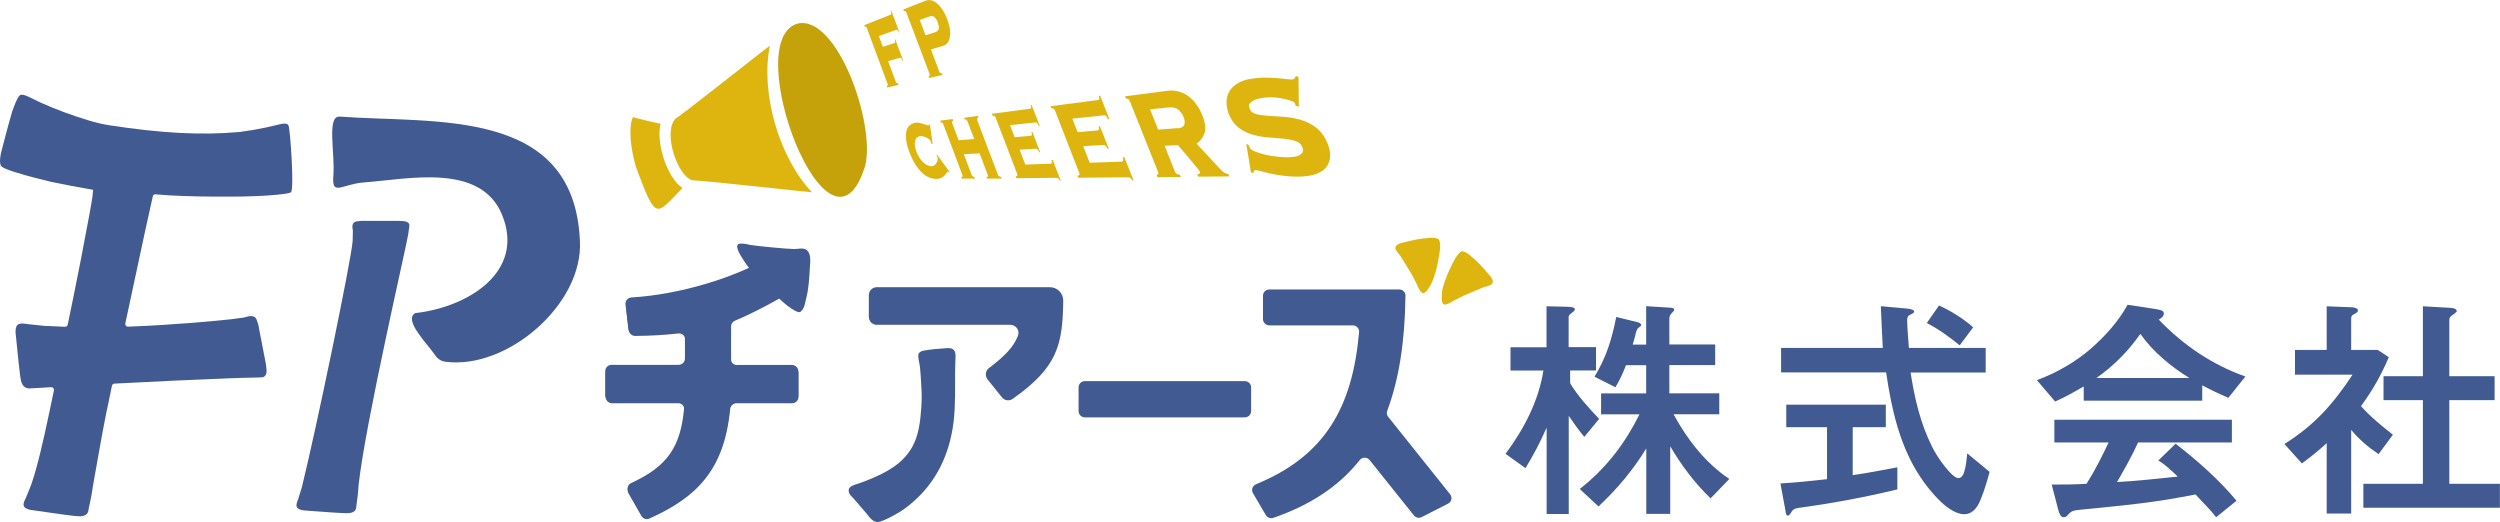
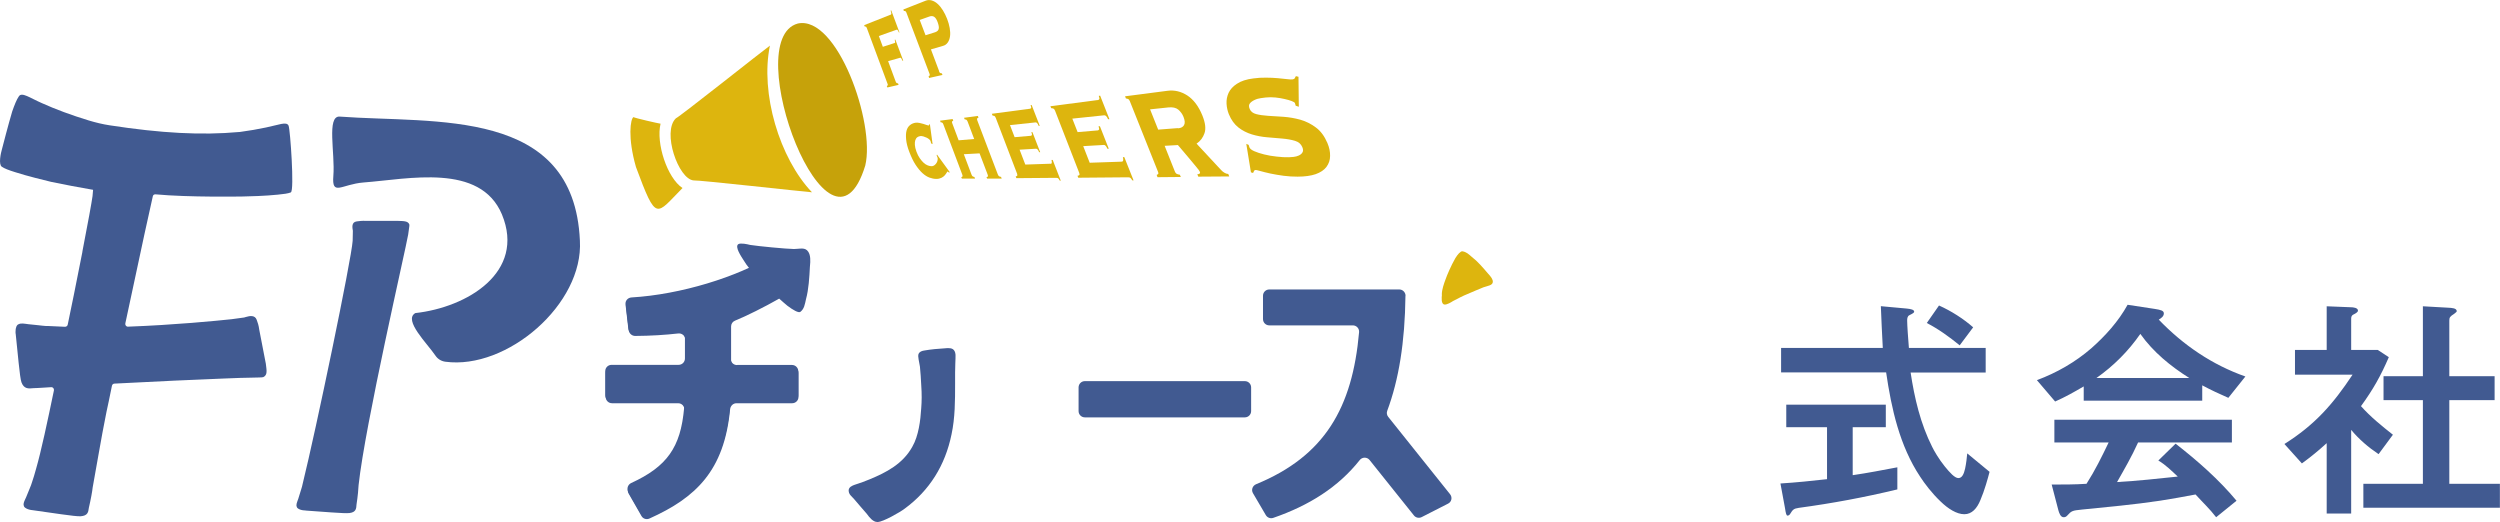
<svg xmlns="http://www.w3.org/2000/svg" id="_レイヤー_2" data-name="レイヤー 2" viewBox="0 0 231.81 48.4">
  <defs>
    <style>
      .cls-1 {
        fill: #ddb50e;
      }

      .cls-2 {
        fill: #c6a20a;
      }

      .cls-3 {
        fill: #415a91;
      }
    </style>
  </defs>
  <g id="_ヘッダー" data-name="ヘッダー">
    <g>
      <g>
-         <path class="cls-3" d="M146.91,40.52c-.51-.62-1-1.29-1.45-1.96v9.1h-2.05v-8.01c-.56,1.29-1.22,2.54-1.96,3.76l-1.85-1.33c1.69-2.27,3.07-4.89,3.51-7.72h-3.05v-2.16h3.34v-3.8l1.76.04c.51.02.87.04.87.24,0,.13-.16.24-.4.42-.09.07-.18.18-.18.29v2.8h2.54v2.16h-2.4v1.18c.64,1.11,1.8,2.38,2.69,3.31l-1.38,1.67ZM155.19,38.43c1.27,2.34,2.94,4.49,5.16,5.98l-1.74,1.8c-1.47-1.42-2.71-3.07-3.74-4.83v6.27h-2.22v-6.07c-1.27,2.07-2.71,3.76-4.43,5.38l-1.74-1.62c2.45-1.91,4.2-4.23,5.54-6.92h-3.56v-1.94h4.18v-2.62h-1.87c-.27.71-.58,1.38-.98,2.05l-1.94-.98c1.13-1.87,1.58-3.43,2.02-5.54l1.98.49c.18.04.33.13.33.27,0,.04-.09.13-.22.22-.2.13-.27.45-.33.73-.07.29-.16.6-.24.85h1.25v-3.56l2.09.13c.31.02.51.04.51.2,0,.07-.07.16-.16.24-.2.2-.29.36-.29.53v2.45h4.25v1.91h-4.25v2.62h4.63v1.94h-4.25Z" />
        <path class="cls-3" d="M169.39,39.61h-3.76v-2.09h9.23v2.09h-3.07v4.45c1.38-.2,2.76-.47,4.14-.73v2.05c-3.03.73-6.03,1.29-9.14,1.71-.49.07-.56.18-.8.56-.04.07-.13.16-.24.16s-.16-.18-.24-.71l-.42-2.27c1.45-.09,2.89-.24,4.32-.4v-4.8ZM184.12,32.27v2.27h-6.96c.36,2.38.91,4.74,2,6.9.16.33.6,1.11,1.16,1.8.47.58.93,1.09,1.27,1.09s.51-.38.62-.87c.09-.4.18-1.11.2-1.42l2.07,1.71c-.16.62-.47,1.74-.85,2.62-.31.76-.78,1.31-1.49,1.31s-1.51-.51-2.2-1.18c-.8-.76-1.49-1.67-1.89-2.29-1.91-2.87-2.67-6.32-3.16-9.68h-9.74v-2.27h9.43c-.07-1.29-.13-2.58-.18-3.87l2.4.22c.4.04.69.11.69.29,0,.09-.11.16-.45.33-.18.09-.2.31-.2.49,0,.42.09,1.71.16,2.54h7.12ZM179.8,28.33c1.13.51,2.22,1.2,3.16,2.02l-1.25,1.67c-.96-.78-1.96-1.51-3.05-2.07l1.13-1.62Z" />
        <path class="cls-3" d="M193.21,35.83c-.87.51-1.74,1-2.65,1.4l-1.69-1.98c1.85-.69,3.56-1.67,5.05-2.96,1.31-1.16,2.51-2.49,3.36-4.03l2.49.38c.58.09.87.16.87.42,0,.29-.27.45-.47.58,2.27,2.36,4.94,4.18,8.03,5.27l-1.58,1.98c-.82-.36-1.62-.73-2.42-1.16v1.42h-10.99v-1.33ZM198.24,41.05c-.56,1.25-1.27,2.47-1.94,3.65,1.87-.11,3.76-.31,5.63-.51-.56-.53-1.13-1.09-1.8-1.49l1.6-1.56c2.05,1.6,4,3.31,5.65,5.29l-1.89,1.53c-.58-.76-1.29-1.42-1.91-2.11-1.11.22-2.2.4-3.31.58-2.4.36-4.83.58-7.23.82-.89.09-.96.11-1.38.58-.09.09-.18.13-.31.13-.29,0-.42-.4-.49-.65l-.62-2.38c1.07,0,2.16,0,3.23-.07.78-1.22,1.42-2.51,2.05-3.83h-5.03v-2.11h16.46v2.11h-8.7ZM203,35.05c-1.73-1.09-3.34-2.4-4.54-4.09-1.11,1.6-2.47,2.96-4.07,4.09h8.61Z" />
        <path class="cls-3" d="M215.73,41.1c-.73.67-1.49,1.29-2.29,1.87l-1.62-1.8c2.82-1.78,4.49-3.67,6.32-6.43h-5.34v-2.29h2.94v-4.05l2.25.09c.18,0,.65.04.65.31,0,.16-.27.29-.45.38-.13.07-.18.2-.18.36v2.91h2.47l1.02.67c-.76,1.76-1.45,2.98-2.58,4.54.89,1,1.91,1.82,2.96,2.65l-1.33,1.8c-.93-.62-1.82-1.38-2.54-2.25v7.76h-2.27v-6.52ZM224.67,28.4l2.31.13c.38.02.82.04.82.33,0,.04-.09.13-.24.24-.38.24-.45.33-.45.62v5.16h4.2v2.22h-4.2v7.76h4.69v2.22h-12.66v-2.22h5.52v-7.76h-3.65v-2.22h3.65v-6.5Z" />
      </g>
      <path class="cls-3" d="M68.36,33.84h5.07c.33,0,.59.26.59.59v2.22c0,.33-.26.59-.59.59h-5.16c-.31,0-.56.24-.59.54-.54,5.73-3.19,8.22-7.49,10.15-.28.12-.6.01-.75-.25l-1.18-2.06c-.17-.3-.05-.68.26-.83,3.32-1.52,4.59-3.31,4.91-6.91.03-.35-.24-.65-.59-.65h-6.13c-.33,0-.59-.26-.59-.59v-2.22c0-.33.26-.59.59-.59h6.21c.33,0,.59-.26.59-.59v-1.89c0-.36-.31-.63-.66-.58-1.23.14-2.55.21-3.99.23-.3,0-.56-.22-.6-.52l-.26-2.25c-.04-.34.21-.63.56-.65,4.56-.27,9.81-1.9,13-3.86.25-.16.58-.11.77.12l1.57,1.92c.23.28.16.69-.15.88-1.51.95-4.13,2.35-5.63,2.94-.23.09-.37.3-.37.55v3.13c0,.33.26.59.59.59Z" />
      <g>
        <path class="cls-1" d="M63.28,17.44c-2.47,2.49-2.39,3.22-4.31-1.95-.79-2.74-.51-4.49-.23-4.63.13.09,2.28.58,2.51.61-.44,1.81.62,5.04,2.04,5.97Z" />
        <path class="cls-1" d="M64.34,16.73s0,0-.01,0h0s0,0,.01,0Z" />
        <path class="cls-1" d="M64.33,16.73h0s0,0,.01,0h-.01Z" />
      </g>
      <g>
        <path class="cls-1" d="M75.29,17.83c-.72-.05-10.59-1.15-10.97-1.1h0c-1.42-.11-2.95-4.52-1.65-5.76.34-.13,8.15-6.34,8.72-6.74-.91,4.4.88,10.43,3.9,13.6Z" />
-         <path class="cls-1" d="M64.34,16.73s0,0-.01,0h0s0,0,.01,0Z" />
      </g>
      <g>
-         <path class="cls-1" d="M64.33,16.73h0s0,0,.01,0h-.01Z" />
        <path class="cls-3" d="M64.34,16.73s0,0-.01,0h0s0,0,.01,0Z" />
      </g>
      <path class="cls-2" d="M80.23,15.35c-3.28,10.73-11.79-11.67-6.25-13.17,3.65-.78,7.2,9.25,6.25,13.17Z" />
      <g>
        <path class="cls-1" d="M83.35,3c-.05-.11-.09-.18-.12-.21-.03-.03-.06-.05-.08-.04l-1.66.59.37,1,1.11-.36s.04-.03.04-.07c0-.04-.02-.11-.05-.22l.06-.02.73,1.95-.06.02c-.06-.13-.1-.21-.13-.25-.03-.03-.06-.05-.08-.04l-1.13.32.7,1.89c.02.05.04.09.07.12.03.03.08.05.15.05l.05.14-1.04.24-.05-.13c.06-.03.08-.06.09-.1,0-.04,0-.08-.03-.13l-1.91-5.14c-.02-.05-.04-.09-.07-.12-.03-.03-.07-.04-.13-.03l-.05-.13,2.48-.98s.04-.04.04-.09c0-.05-.02-.14-.07-.27l.06-.03.76,2.04-.06.02Z" />
        <path class="cls-1" d="M87.07,6.61c.02.06.05.1.08.14.03.03.09.05.18.05l.06.15-1.24.28-.05-.15c.07-.03.1-.07.11-.11,0-.04,0-.09-.03-.15l-2.13-5.64c-.02-.06-.05-.1-.08-.13-.03-.03-.08-.04-.16-.03l-.05-.14,2.06-.81c.19-.08.38-.08.57-.03.19.06.38.16.55.32.18.16.34.36.49.6.15.24.28.51.39.79s.19.57.24.85.06.53.03.76c-.03.23-.1.42-.21.58-.11.16-.26.27-.46.32l-1.1.32.76,2.02ZM86.73,2.98c.17-.06.28-.16.31-.3.04-.15,0-.35-.1-.63-.09-.25-.2-.41-.32-.49-.12-.08-.27-.09-.44-.03l-.9.32.54,1.42.92-.29Z" />
        <path class="cls-1" d="M86.44,13.36l-.11-.08s-.02-.06-.02-.1c0-.03-.02-.07-.03-.11-.02-.05-.06-.1-.13-.16-.07-.06-.15-.11-.24-.15-.09-.04-.19-.08-.29-.11-.1-.03-.2-.04-.29-.03-.1.01-.19.05-.28.11-.08.06-.14.16-.18.27-.04.12-.05.27-.04.44s.06.39.15.63.19.44.31.61c.12.17.24.31.36.42.12.11.25.19.38.24.13.05.24.07.35.07.11,0,.21-.04.28-.1.08-.06.14-.14.19-.22.05-.09.08-.17.09-.26.01-.09.01-.15,0-.19l-.04-.11s-.03-.08-.05-.11l.03-.09,1.17,1.61-.04.09c-.07-.09-.12-.13-.14-.13-.02,0-.04.04-.09.11-.04.07-.1.16-.18.25-.08.09-.18.17-.31.23-.13.06-.28.1-.46.1-.21,0-.42-.04-.64-.12s-.44-.22-.66-.42-.43-.46-.64-.78c-.21-.32-.39-.71-.57-1.17s-.27-.85-.3-1.17c-.03-.33-.02-.6.04-.82s.17-.39.32-.51c.15-.12.32-.19.51-.22.12-.02.24,0,.37.02.13.03.25.06.36.09.11.03.21.07.3.1.09.03.15.05.18.05.02,0,.03-.02.04-.04,0-.03,0-.05,0-.08l.09.04.24,1.77Z" />
        <path class="cls-1" d="M90.08,16.18c.03.09.07.15.12.18.04.02.09.04.15.05l.06.15h-1.22s-.06-.14-.06-.14c.05,0,.08-.03.11-.05.02-.02.02-.08-.01-.17l-1.76-4.67c-.03-.09-.07-.14-.11-.16-.04-.02-.09-.03-.14-.03l-.05-.15,1.16-.15.06.15s-.08.04-.11.07c-.02.03-.02.09.02.18l.59,1.57,1.44-.12-.61-1.62c-.04-.09-.08-.15-.12-.17-.04-.02-.1-.03-.15-.03l-.06-.15,1.28-.17.06.16c-.05.02-.09.04-.12.07-.03.03-.02.09.01.19l1.9,5c.04.1.08.16.13.18.05.03.1.04.17.05l.06.16h-1.35s-.06-.14-.06-.14c.05,0,.09-.03.12-.05.03-.03.02-.09-.01-.18l-.75-1.97-1.46.08.72,1.91Z" />
        <path class="cls-1" d="M97.41,15.2c.12,0,.15-.13.09-.37h.11s.75,1.92.75,1.92h-.09c-.08-.14-.14-.22-.18-.23-.04-.02-.1-.03-.17-.03l-3.68.03-.06-.16c.05,0,.1-.03.13-.06.03-.03.03-.09,0-.19l-1.98-5.18c-.04-.1-.08-.16-.14-.18-.05-.02-.11-.03-.16-.04l-.06-.16,3.56-.47s.06-.03.08-.07c.02-.04,0-.13-.05-.27h.1s.75,1.93.75,1.93h-.1c-.06-.14-.11-.23-.16-.27-.05-.04-.09-.06-.13-.05l-2.37.25.43,1.12,1.52-.13s.06-.03.08-.07c.02-.05,0-.14-.05-.27h.1s.72,1.86.72,1.86h-.1c-.05-.13-.1-.22-.15-.26-.05-.04-.09-.06-.13-.06l-1.53.09.53,1.38,2.38-.08Z" />
        <path class="cls-1" d="M104,14.99c.15,0,.19-.14.12-.42h.13s.86,2.16.86,2.16h-.11c-.1-.15-.17-.24-.22-.26-.05-.02-.12-.03-.21-.03l-4.59.04-.07-.18c.07-.01.12-.03.16-.06.04-.03.04-.1,0-.21l-2.24-5.76c-.04-.11-.1-.18-.16-.2-.06-.02-.13-.04-.2-.04l-.07-.18,4.43-.58s.08-.03.1-.08c.03-.05,0-.15-.05-.3l.13-.02.86,2.18h-.13c-.06-.15-.13-.25-.19-.3-.06-.04-.11-.06-.16-.06l-2.96.31.49,1.25,1.89-.16s.07-.03.1-.08c.02-.05,0-.15-.05-.3h.13s.82,2.08.82,2.08h-.13c-.06-.14-.12-.24-.18-.29-.06-.05-.11-.07-.15-.06l-1.91.11.6,1.54,2.97-.1Z" />
        <path class="cls-1" d="M104.78,9.41c-.05-.12-.11-.2-.18-.23-.07-.03-.13-.04-.2-.05l-.08-.2,3.92-.51c.66-.09,1.27.06,1.85.43.58.38,1.05,1,1.4,1.86.27.67.34,1.21.2,1.63-.14.41-.38.74-.74.98l2.27,2.44c.09.1.2.19.32.26.12.07.24.11.35.11l.09.23-2.87.02-.09-.22c.06,0,.13-.02.19-.05.07-.03.08-.1.04-.19-.02-.06-.13-.21-.33-.45-.19-.24-.41-.5-.64-.77s-.45-.53-.66-.78c-.21-.25-.34-.4-.4-.47l-1.23.07.94,2.36c.05.13.12.21.2.25.08.03.17.06.27.07l.09.21-2.16.02-.08-.21s.09-.04.13-.07c.04-.03.04-.12-.01-.24l-2.59-6.49ZM109.22,11.9c.28-.02.47-.12.57-.3.1-.18.08-.43-.05-.76-.11-.28-.28-.5-.49-.68-.21-.17-.51-.24-.91-.2l-1.7.18.75,1.88,1.82-.14Z" />
        <path class="cls-1" d="M115.78,13.44s.02.06.03.09c0,.03.02.08.04.13.05.13.2.25.45.36.25.11.56.21.92.3s.75.16,1.16.2c.41.05.79.07,1.14.06.1,0,.24-.01.42-.03.18-.02.34-.06.49-.13.15-.07.27-.16.34-.29.08-.12.07-.29-.02-.5-.12-.28-.34-.47-.67-.57s-.72-.17-1.17-.21c-.44-.04-.91-.08-1.41-.12-.49-.04-.97-.13-1.43-.27-.45-.14-.87-.35-1.24-.64-.37-.29-.67-.7-.89-1.24-.12-.3-.19-.62-.21-.97s.05-.69.19-1c.15-.32.4-.6.77-.84.37-.25.88-.42,1.54-.5.39-.05.79-.08,1.17-.07.39,0,.75.02,1.09.05s.63.06.87.09.41.04.51.02.16-.05.19-.12c.03-.07.07-.13.1-.18l.24.06.03,2.78-.29-.1s-.02-.06-.03-.11c-.01-.04-.03-.08-.04-.13-.02-.06-.12-.12-.3-.19s-.4-.13-.66-.19c-.26-.06-.55-.11-.85-.14-.3-.03-.6-.03-.89,0-.1.01-.25.03-.46.06-.21.03-.4.08-.58.17-.18.08-.33.19-.43.31-.11.13-.12.3-.02.53.1.24.3.39.6.47.3.08.67.13,1.1.16.43.03.91.06,1.43.09.53.04,1.05.13,1.56.27.52.15,1,.39,1.44.72.45.33.8.81,1.07,1.44.18.42.26.82.25,1.2,0,.39-.12.72-.34,1.02-.22.29-.55.51-1,.67-.44.15-1,.23-1.67.23-.42,0-.85-.02-1.3-.08-.44-.06-.85-.13-1.23-.21-.37-.08-.68-.16-.93-.23-.25-.07-.39-.1-.42-.1-.07,0-.13.03-.16.09-.03.06-.06.12-.09.19l-.2-.06-.43-2.64.25.11Z" />
      </g>
      <path class="cls-3" d="M100.59,35.34h14.84c.32,0,.58.26.58.58v2.2c0,.32-.26.58-.58.58h-14.84c-.32,0-.58-.26-.58-.58v-2.2c0-.32.26-.58.58-.58Z" />
      <path class="cls-3" d="M130.32,27.42c-.05,4.32-.62,7.8-1.69,10.67-.07.19-.04.4.09.56l5.74,7.18c.23.29.14.71-.19.87l-2.45,1.25c-.24.12-.54.06-.71-.15l-4.12-5.15c-.24-.29-.68-.28-.91.01-1.99,2.51-4.69,4.21-8.02,5.36-.26.09-.55-.02-.69-.26l-1.19-2.03c-.18-.31-.04-.69.29-.83,6.38-2.62,8.93-7.11,9.55-14.1.03-.34-.24-.63-.58-.63h-7.75c-.32,0-.58-.26-.58-.58v-2.17c0-.32.26-.58.58-.58h12.06c.32,0,.58.27.58.59Z" />
-       <path class="cls-1" d="M131.85,27.14c-.18-.11-.37-.53-.44-.71-.25-.5-.47-.94-.72-1.33-.28-.45-.53-.9-.84-1.36-.24-.35-.59-.63-.42-.91.12-.2.42-.3.81-.37.69-.17,1.46-.36,2.12-.38.4-.04.67-.08,1.01.09.15.09.19.49.16.89-.09.84-.31,1.78-.4,2.1-.13.44-.29,1-.56,1.39-.12.2-.43.78-.74.59Z" />
      <path class="cls-1" d="M133.69,27.32c0-.47.2-1.02.36-1.45.11-.32.48-1.21.9-1.94.21-.34.47-.64.64-.63.38.06.57.25.88.52.53.4,1.04,1,1.51,1.55.27.29.46.54.44.78-.03.32-.47.35-.87.49-.52.2-.98.42-1.47.62-.43.17-.86.4-1.36.66-.16.11-.56.34-.77.32-.35-.03-.27-.67-.25-.91Z" />
      <path class="cls-3" d="M75.1,24.69c-.05,1.02-.12,2.17-.36,3.03-.12.54-.17.92-.53,1.2-.17.12-.7-.19-1.2-.57-.25-.21-.51-.43-.76-.66-1.39.79-3.03,1.61-4.09,2.04-.23.09-.37.3-.37.54v3.13c0,.32.26.59.59.59h5.07c.33,0,.59.26.59.59v2.22c0,.33-.26.59-.59.59h-5.16c-.31,0-.55.24-.59.54-.54,5.73-3.19,8.22-7.48,10.15-.28.13-.61.02-.75-.25l-1.18-2.06c-.17-.3-.05-.68.26-.82,3.32-1.52,4.59-3.31,4.92-6.91.03-.35-.24-.65-.59-.65h-6.13c-.33,0-.59-.26-.59-.59v-2.22c0-.33.26-.59.59-.59h6.21c.33,0,.59-.27.59-.59v-1.89c0-.36-.31-.63-.66-.59-1.23.14-2.55.22-3.99.23-.3,0-.56-.22-.6-.52l-.26-2.25c-.04-.34.22-.63.55-.65,3.69-.22,7.82-1.33,10.95-2.77-.23-.28-.44-.57-.61-.86-.21-.33-.82-1.23-.47-1.46.21-.13.83,0,1.09.07.74.12,3.35.37,4.07.38.54,0,1.04-.2,1.33.26.21.33.21.8.15,1.36Z" />
      <path class="cls-3" d="M53.77,22.3c.35,5.91-6.77,12.01-12.48,11.24-.37-.05-.7-.25-.91-.56-.75-1.12-3.01-3.3-1.87-3.95,4.8-.53,10.25-3.78,8.03-9.15-2.02-4.8-8.69-3.27-12.83-2.96-2.04.16-2.96,1.32-2.8-.62.17-2.09-.64-5.56.58-5.49,8.88.66,21.72-.9,22.28,11.49Z" />
      <path class="cls-3" d="M28.32,47.33c-.47,0-.78-.19-.8-.33-.09-.21.02-.41.14-.76.14-.5.36-1.09.4-1.36,1.23-4.98,4.53-20.82,4.64-22.55l.02-.93c-.05-.29-.15-.8.35-.87.23-.03.5-.07.87-.05h2.93c.56.02.98,0,1.09.35.02.11-.06.45-.11.91-.22,1.33-4,17.65-4.6,23.25,0,.22-.08,1.09-.19,1.78-.02.41-.06.72-.64.8-.45.07-2.63-.14-4.09-.23Z" />
      <path class="cls-3" d="M26.97,17.84c-.24.1-.68.16-1.22.21-1.15.12-2.62.16-3.24.17-.15,0-4.98.09-8.09-.2-.12-.01-.23.06-.25.18-.25,1.07-1.1,4.98-2.07,9.55-.16.73-.32,1.48-.48,2.24-.03.16.09.31.25.3,4.31-.16,8.18-.54,9.59-.69l1.18-.16s.11-.03.17-.05c.36-.11.83-.18.99.26.09.24.19.52.24.93l.61,3.15c.07.61.18,1.04-.24,1.24-.14.04-.59.03-1.18.05-.43,0-1.31.03-2.51.08-2.46.09-6.24.27-10.11.47-.11,0-.21.09-.23.2-.1.5-.21.99-.3,1.46-.07.33-.14.66-.21.98-.49,2.4-1.02,5.65-1.28,7.01h0c-.02.26-.18,1.15-.35,1.86-.05.43-.12.74-.76.79-.5.04-2.85-.35-4.43-.56-.5-.04-.83-.25-.84-.41-.08-.23.05-.43.21-.79.2-.52.48-1.12.55-1.4.12-.34.24-.75.37-1.22.47-1.62,1.07-4.44,1.66-7.29.03-.16-.09-.31-.25-.3-.28.02-.62.04-.97.06-.22.02-.44.02-.65.03-.52.06-.91.07-1.14-.54-.17-.47-.35-2.86-.53-4.45-.02-.08-.02-.16-.02-.23-.01-.39.12-.65.27-.7.25-.13.52-.06.99,0h.02c.55.04,1.18.14,1.57.16.04,0,.06,0,.09,0,.05,0,.08,0,.12,0,.5.03,1.01.05,1.53.07.12,0,.23-.08.25-.2.19-.94.38-1.87.57-2.77.27-1.4.54-2.73.78-3.92,0-.05.02-.09.02-.14.51-2.61.86-4.56.93-5.08l.05-.57v-.02c-1.3-.22-2.6-.47-3.9-.74-.64-.16-2.17-.52-3.34-.9-.55-.17-1-.34-1.22-.5-.33-.22-.09-1.28.01-1.62.12-.46.58-2.25.95-3.5.21-.6.4-1.09.62-1.41.28-.42,1,.14,2.15.64,1.24.56,2.75,1.12,4.33,1.6.63.19,1.28.35,1.94.45,4.75.73,8.51.94,12.01.62.02,0,.03,0,.04,0,.88-.12,1.71-.26,2.45-.42,1.15-.23,1.92-.59,2.09-.16.15.34.55,6.04.21,6.17Z" />
-       <path class="cls-3" d="M80.56,29.37v-2c0-.41.33-.74.74-.74h16.05c.69,0,1.25.57,1.24,1.26-.06,4.14-.55,6.17-4.68,9.09-.32.23-.77.17-1.01-.14l-1.33-1.66c-.26-.33-.2-.81.14-1.06,1.5-1.13,2.27-1.95,2.68-2.99.19-.48-.18-1.01-.7-1.01h-12.39c-.41,0-.74-.33-.74-.74Z" />
      <path class="cls-3" d="M81.34,48.4c-.38,0-.72-.41-.97-.76-.19-.21-.39-.45-.59-.68-.19-.23-.39-.47-.59-.69-.06-.07-.12-.13-.17-.18-.17-.17-.31-.31-.33-.57-.02-.36.34-.49.56-.57l.06-.02c.4-.12,1.01-.35,1.34-.49,1.52-.63,3.06-1.42,3.94-3.01.59-1.02.76-2.45.83-3.59.05-.62.06-1.3,0-2.14-.03-.56-.06-1.14-.12-1.7-.02-.12-.04-.25-.07-.38-.04-.21-.08-.42-.09-.6-.02-.43.42-.5.63-.53.51-.09,1.21-.16,2.06-.21.04,0,.08,0,.12,0,.26,0,.61.06.65.62,0,.17,0,.45-.02.78-.01.29-.02.6-.02.85,0,.35,0,.7,0,1.05,0,1.55,0,3.15-.33,4.69-.59,2.89-2.05,5.21-4.34,6.89-.44.34-1.99,1.22-2.52,1.25,0,0-.03,0-.03,0Z" />
    </g>
  </g>
</svg>